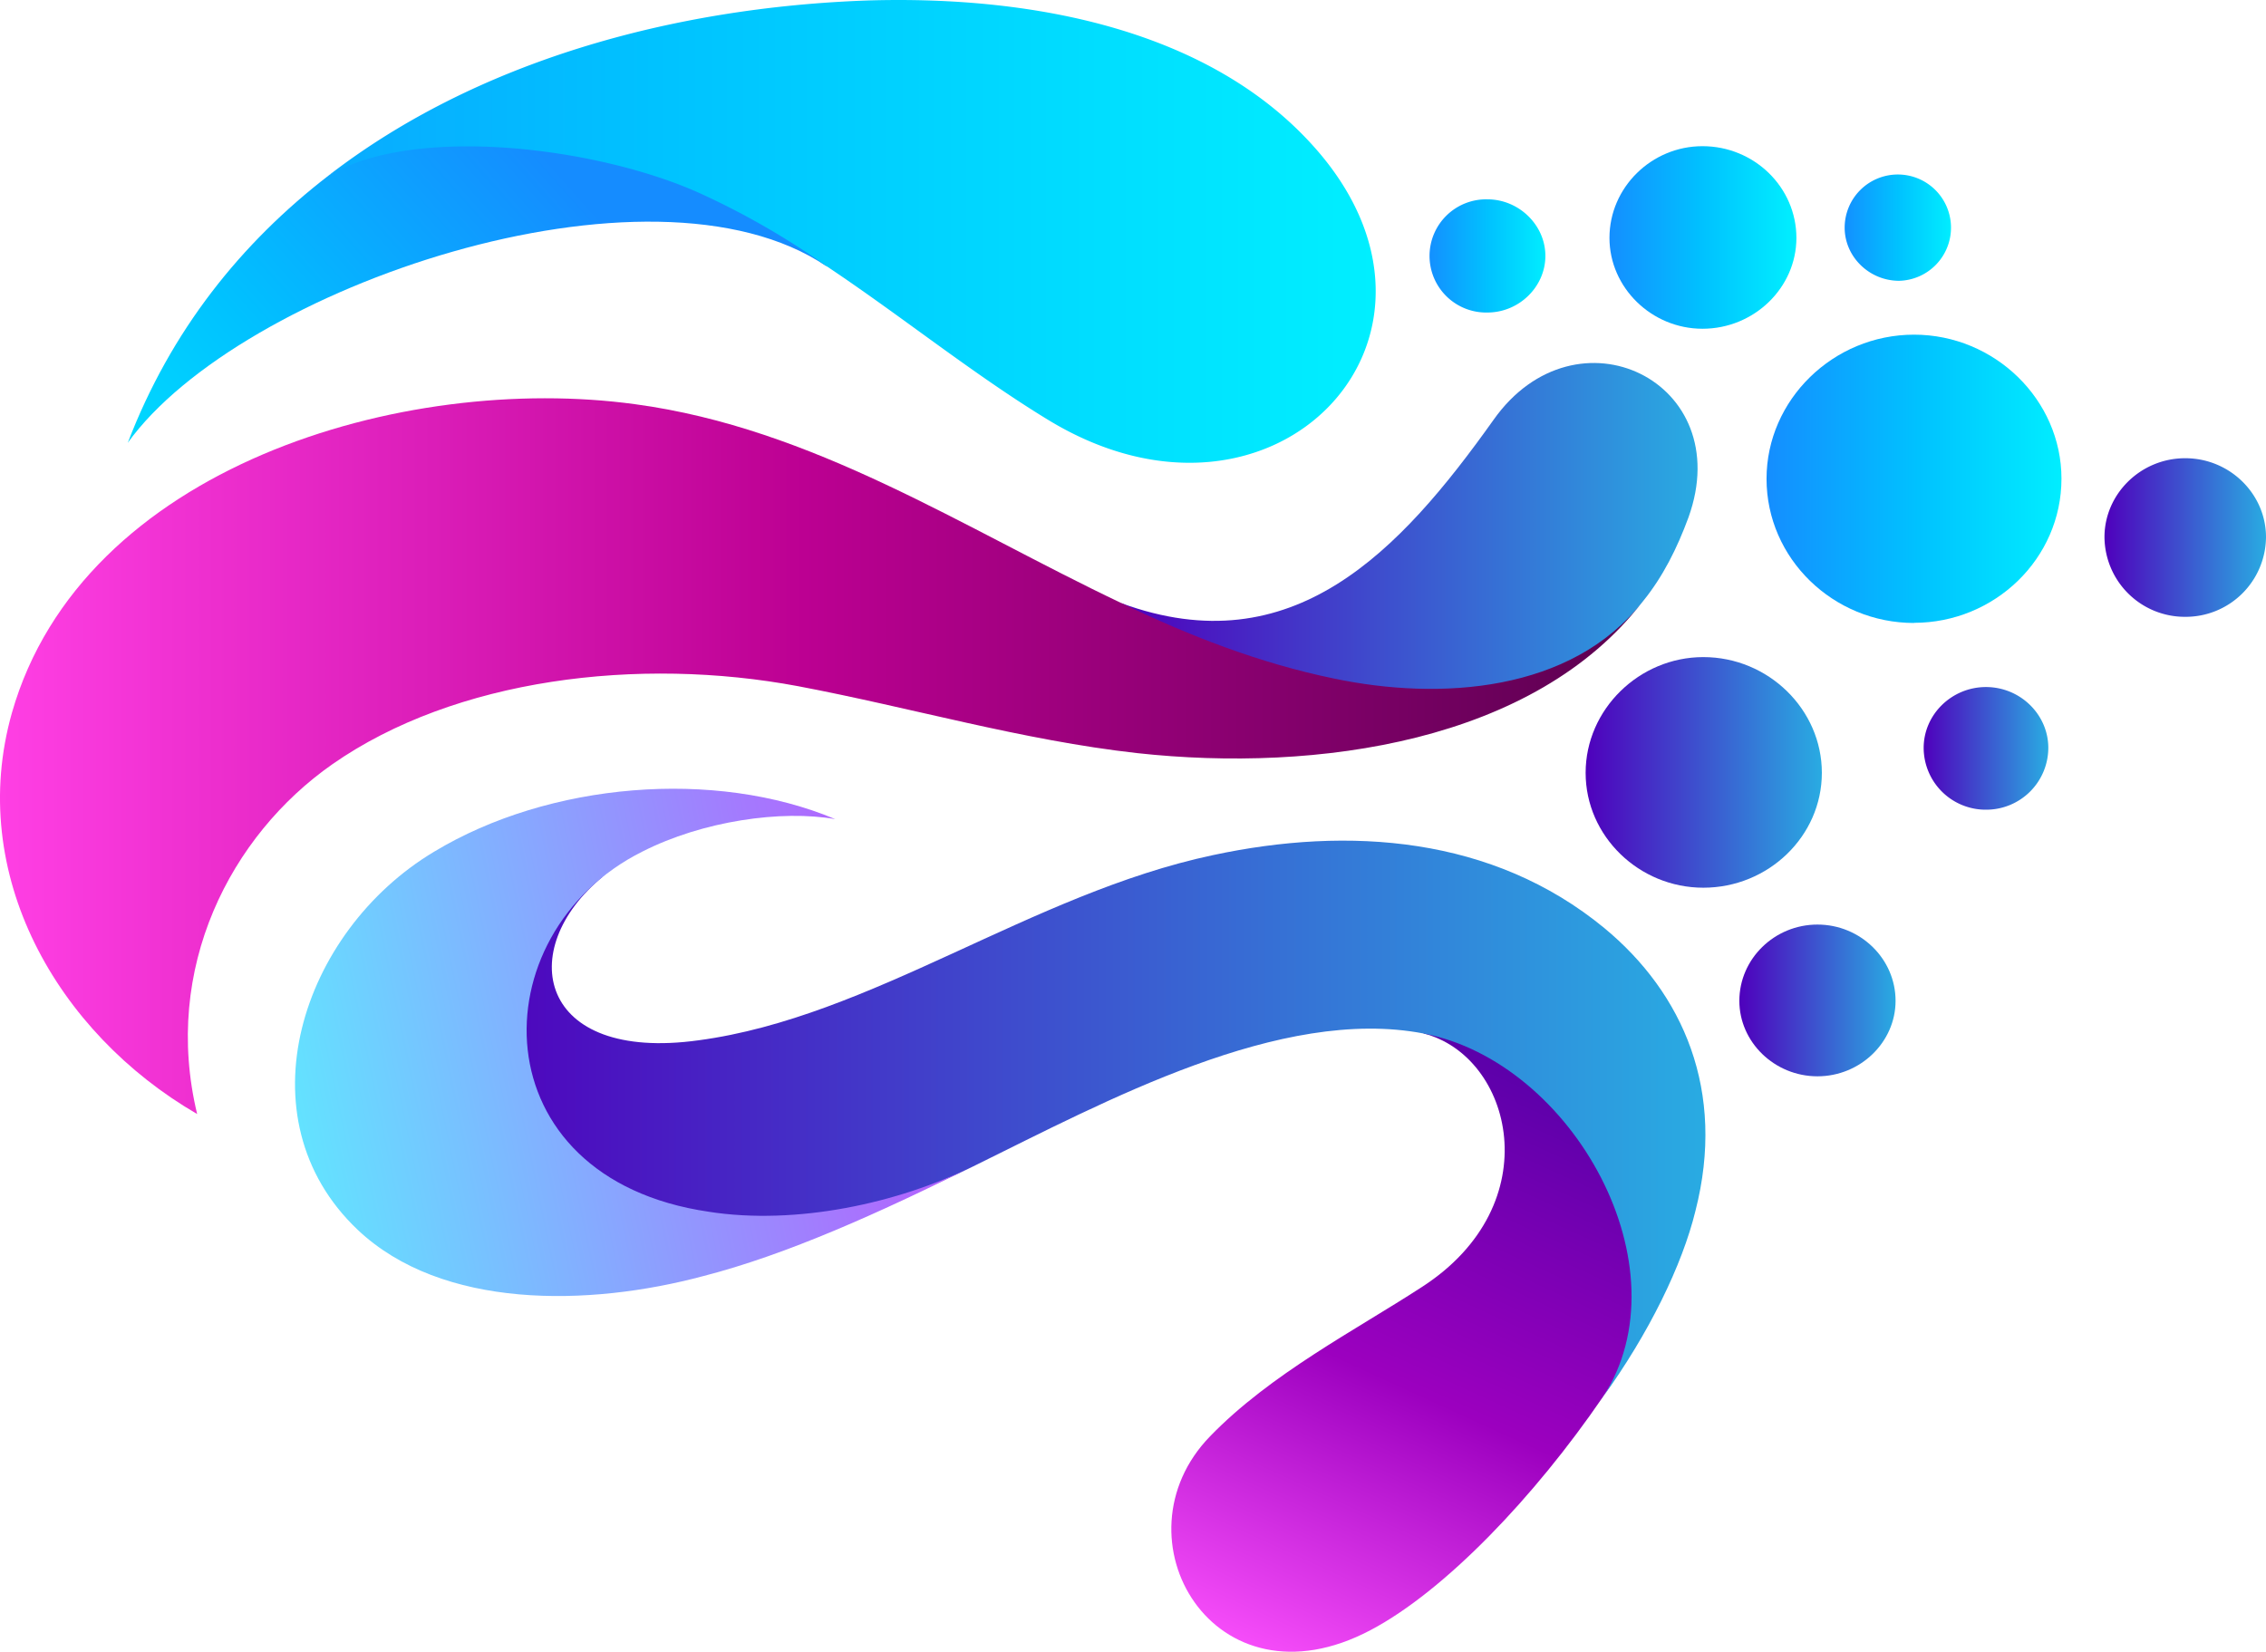
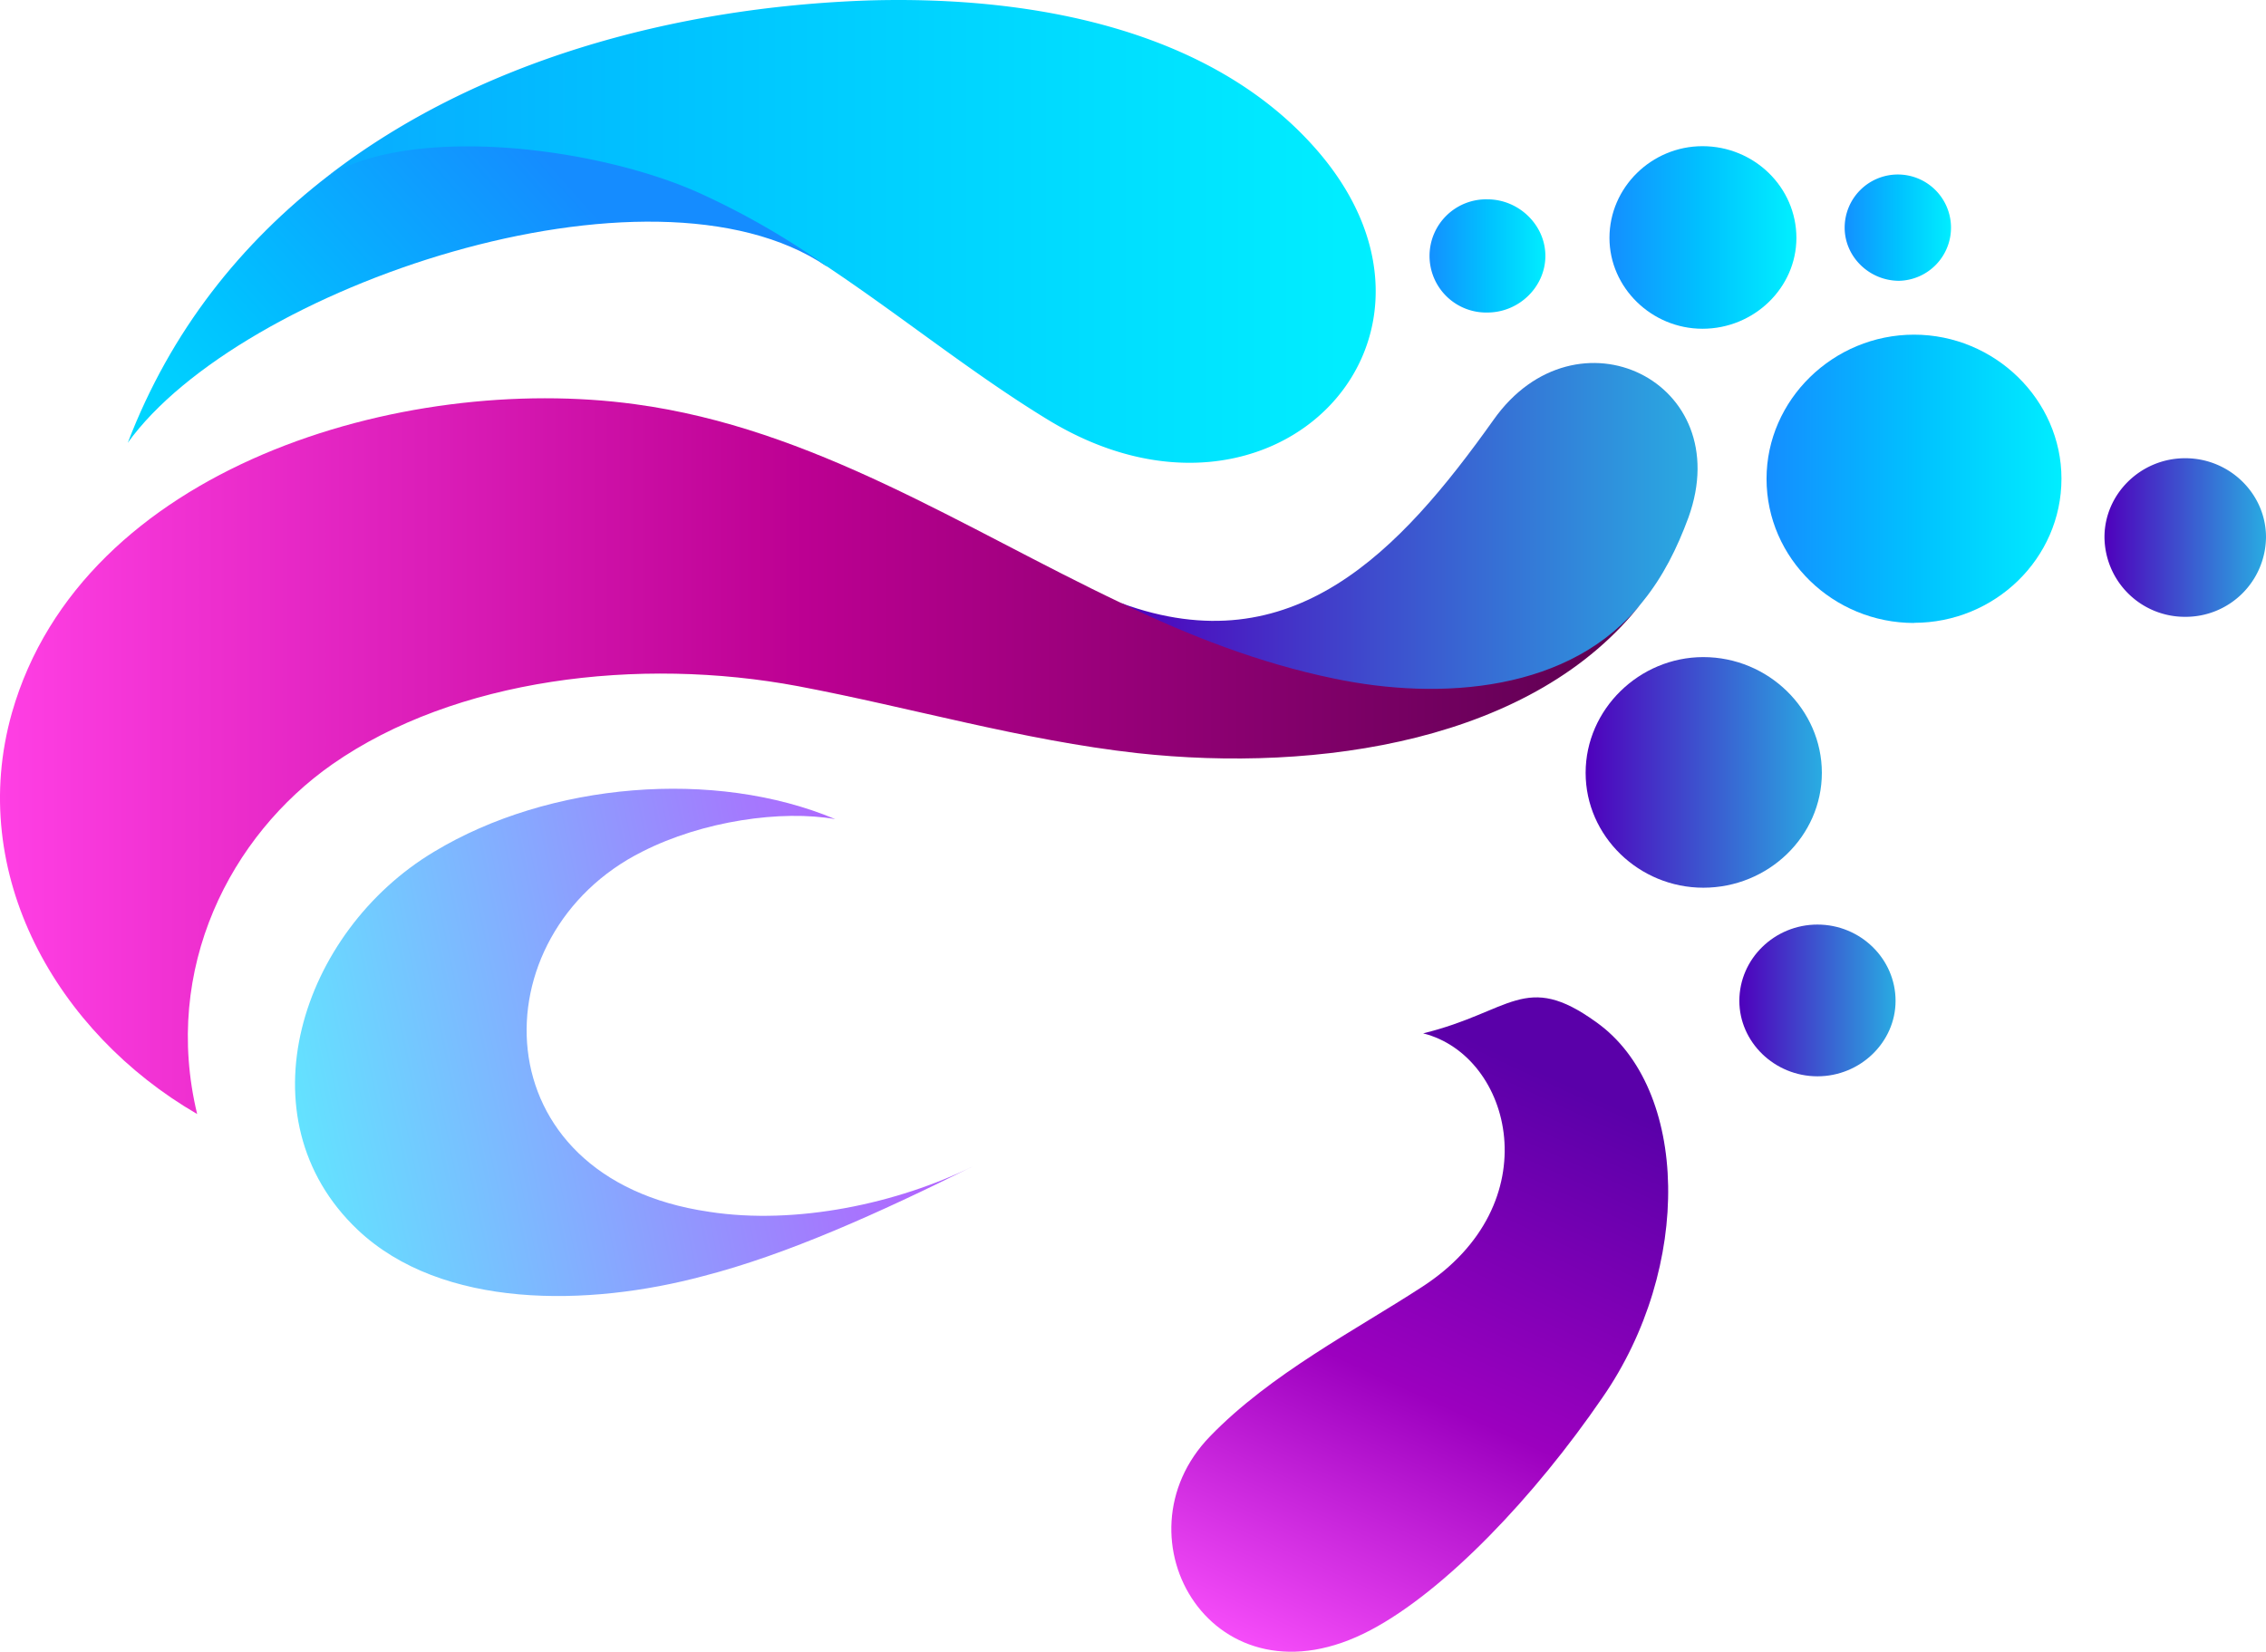
<svg xmlns="http://www.w3.org/2000/svg" xmlns:xlink="http://www.w3.org/1999/xlink" viewBox="0 0 770.09 561.47">
  <defs>
    <style>.cls-1,.cls-10,.cls-11,.cls-12,.cls-13,.cls-14,.cls-15,.cls-2,.cls-3,.cls-4,.cls-5,.cls-6,.cls-7,.cls-8,.cls-9{fill-rule:evenodd;}.cls-1{fill:url(#linear-gradient);}.cls-2{fill:url(#linear-gradient-2);}.cls-3{fill:url(#linear-gradient-3);}.cls-4{fill:url(#linear-gradient-4);}.cls-5{fill:url(#linear-gradient-5);}.cls-6{fill:url(#linear-gradient-6);}.cls-7{fill:url(#linear-gradient-7);}.cls-8{fill:url(#linear-gradient-8);}.cls-9{fill:url(#linear-gradient-9);}.cls-10{fill:url(#linear-gradient-10);}.cls-11{fill:url(#linear-gradient-11);}.cls-12{fill:url(#linear-gradient-12);}.cls-13{fill:url(#linear-gradient-13);}.cls-14{fill:url(#linear-gradient-14);}.cls-15{fill:url(#linear-gradient-15);}</style>
    <linearGradient id="linear-gradient" x1="32.15" y1="220.43" x2="200.85" y2="70.64" gradientUnits="userSpaceOnUse">
      <stop offset="0" stop-color="#00f0ff" />
      <stop offset="0.49" stop-color="#00c2ff" />
      <stop offset="1" stop-color="#158cff" />
    </linearGradient>
    <linearGradient id="linear-gradient-2" x1="472.24" y1="78.65" x2="-37.05" y2="78.65" xlink:href="#linear-gradient" />
    <linearGradient id="linear-gradient-3" x1="379.92" y1="183.19" x2="576.91" y2="183.19" gradientUnits="userSpaceOnUse">
      <stop offset="0" stop-color="#4f00bc" />
      <stop offset="1" stop-color="#29abe2" />
    </linearGradient>
    <linearGradient id="linear-gradient-4" y1="257.03" x2="558.29" y2="257.03" gradientUnits="userSpaceOnUse">
      <stop offset="0" stop-color="#ff3fe4" />
      <stop offset="0.49" stop-color="#bc0092" />
      <stop offset="1" stop-color="#5a004f" />
    </linearGradient>
    <linearGradient id="linear-gradient-5" x1="434.47" y1="575.31" x2="530.02" y2="367.03" gradientUnits="userSpaceOnUse">
      <stop offset="0" stop-color="#ff54ff" />
      <stop offset="0.49" stop-color="#9c00bf" />
      <stop offset="1" stop-color="#5a00a9" />
    </linearGradient>
    <linearGradient id="linear-gradient-6" x1="526.58" y1="86.99" x2="484.31" y2="86.99" xlink:href="#linear-gradient" />
    <linearGradient id="linear-gradient-7" x1="610.72" y1="80.72" x2="545.53" y2="80.72" xlink:href="#linear-gradient" />
    <linearGradient id="linear-gradient-8" x1="663.98" y1="77.38" x2="625.41" y2="77.38" xlink:href="#linear-gradient" />
    <linearGradient id="linear-gradient-9" x1="703.04" y1="162.76" x2="599.02" y2="162.76" xlink:href="#linear-gradient" />
    <linearGradient id="linear-gradient-10" x1="715.2" y1="182.71" x2="770.09" y2="182.71" xlink:href="#linear-gradient-3" />
    <linearGradient id="linear-gradient-11" x1="653.75" y1="254.4" x2="696.11" y2="254.4" xlink:href="#linear-gradient-3" />
    <linearGradient id="linear-gradient-12" x1="538.91" y1="262.56" x2="619.15" y2="262.56" xlink:href="#linear-gradient-3" />
    <linearGradient id="linear-gradient-13" x1="591.11" y1="340.07" x2="644.2" y2="340.07" xlink:href="#linear-gradient-3" />
    <linearGradient id="linear-gradient-14" x1="156.99" y1="380.44" x2="579.58" y2="380.44" xlink:href="#linear-gradient-3" />
    <linearGradient id="linear-gradient-15" x1="298.76" y1="335.83" x2="100.88" y2="376.93" gradientUnits="userSpaceOnUse">
      <stop offset="0" stop-color="#b066fe" />
      <stop offset="1" stop-color="#63e2ff" />
    </linearGradient>
  </defs>
  <g id="Calque_2" data-name="Calque 2">
    <g id="Layer_1" data-name="Layer 1">
      <path class="cls-1" d="M43.42,150.52c37.9-52.75,177.5-100.54,237.46-60C257.91,36,171.4,18.81,111.75,59.6c-29.84,23-53.7,52.75-68.33,90.92Z" />
      <path class="cls-2" d="M237.92,65.72a263,263,0,0,1,43,24.77c25.35,16.9,49.81,36.71,75.17,52.16,77.25,47.21,148.85-29.14,89.49-93.83C410.93,10.94,353.06-1.59,294.9.16c-66.23,2.33-133,20.69-183.15,59.44,29.82-17.48,92.16-9.32,126.17,6.12Z" />
-       <path class="cls-3" d="M381.41,210c35.79,36.71,130.34,53,176.88-5.53,6.87-8.46,11.65-18.07,15.52-28.56,16.71-46.33-38.19-72.85-66.22-33.22-31.92,44.87-68.32,83.63-126.48,62.36-2.39,2.91-.6,3.78.3,5Z" />
+       <path class="cls-3" d="M381.41,210c35.79,36.71,130.34,53,176.88-5.53,6.87-8.46,11.65-18.07,15.52-28.56,16.71-46.33-38.19-72.85-66.22-33.22-31.92,44.87-68.32,83.63-126.48,62.36-2.39,2.91-.6,3.78.3,5" />
      <path class="cls-4" d="M215.85,137.4C137.1,126.62,27.92,158.67,4.05,242.3-11.46,297.09,19.27,351,67,378.68,55.06,329.14,78.33,284,112.94,259.79c41.75-29.15,104.1-36.72,158.4-26.52,38.46,7.29,76.06,18.36,115.13,22.73,61.16,6.7,135.13-3.79,171.82-51.57-24.16,30.88-68.91,33.8-105,26.21-25.35-5.23-49.21-14.56-72.18-25.63-54-25.64-104.71-59.45-165.26-67.61Z" />
      <path class="cls-5" d="M483.72,351.28c30.13,7.59,43.26,58-.59,86.26-22.38,14.57-51.31,29.43-71.9,50.7-33.41,34.39,1.19,94.12,54.59,65.85,25.36-13.4,55.78-45.45,78.75-79,30.73-44.3,29.54-105.19-2.09-127.63-24.16-17.48-28.94-3.5-58.76,3.78Z" />
      <path class="cls-6" d="M505.5,106.23c10.74,0,19.69-8.75,19.69-19.24s-9-19.23-19.69-19.23a19.24,19.24,0,1,0,0,38.47Z" />
      <path class="cls-7" d="M578.58,111.75c17.6,0,31.92-14,31.92-30.88,0-17.19-14.32-31.18-31.92-31.18-17.3,0-31.61,14-31.61,31.18,0,16.9,14.31,30.88,31.61,30.88Z" />
      <path class="cls-8" d="M645.4,95.45a18.07,18.07,0,1,0-18.5-18.07c0,9.9,8.36,18.07,18.5,18.07Z" />
      <path class="cls-9" d="M650.47,211.71c27.44,0,50.11-21.85,50.11-49,0-26.8-22.67-48.95-50.11-48.95s-50.12,22.15-50.12,49c0,27.11,22.67,49,50.12,49Z" />
      <path class="cls-10" d="M742.64,209.67a27.3,27.3,0,0,0,27.45-27.1c0-14.57-12.22-26.81-27.45-26.81S715.2,168,715.2,182.57a27.3,27.3,0,0,0,27.44,27.1Z" />
-       <path class="cls-11" d="M674.93,275.23a21.08,21.08,0,0,0,21.18-21c0-11.36-9.55-20.69-21.18-20.69s-21.18,9.33-21.18,20.69a21.07,21.07,0,0,0,21.18,21Z" />
      <path class="cls-12" d="M578.87,301.75c22.08,0,40.28-17.49,40.28-39.05s-18.2-39.34-40.28-39.34c-21.78,0-40,17.78-40,39.34s18.18,39.05,40,39.05Z" />
      <path class="cls-13" d="M617.66,365.86c14.61,0,26.54-11.66,26.54-25.65,0-14.28-11.93-25.93-26.54-25.93s-26.55,11.65-26.55,25.93c0,14,11.93,25.65,26.55,25.65Z" />
-       <path class="cls-14" d="M544.57,475.13c15.82-21.86,27.15-45.17,31.62-63.52,10.44-40.8-4.17-74-31-96.17-37.88-31.18-86.79-34.67-133-24.76-61.74,13.11-116,55.07-174.79,62.94-54.59,7.57-62.65-30.89-32.52-55.66-75.47,20.4-55.18,118,16.11,128.51,29.83,4.36,84.41-17.48,109.77-30,45-22.14,104.4-54.49,153-45.17,50.7,9.62,89.79,79.55,60.85,123.85Z" />
      <path class="cls-15" d="M240.9,411.9c-78.15-11.37-78.45-94.42-22.67-122.39,20.59-10.49,47.43-14.28,65.63-11.07-40.87-17.2-97.25-12.53-136.32,11.07-45.34,27.1-65.93,90.62-26,128.51,28.64,27.1,78.45,26.22,117.54,15.73,28.34-7.28,59.95-21.56,91.57-37.3-25.36,12.54-60,20.1-89.79,15.45Z" />
    </g>
  </g>
</svg>